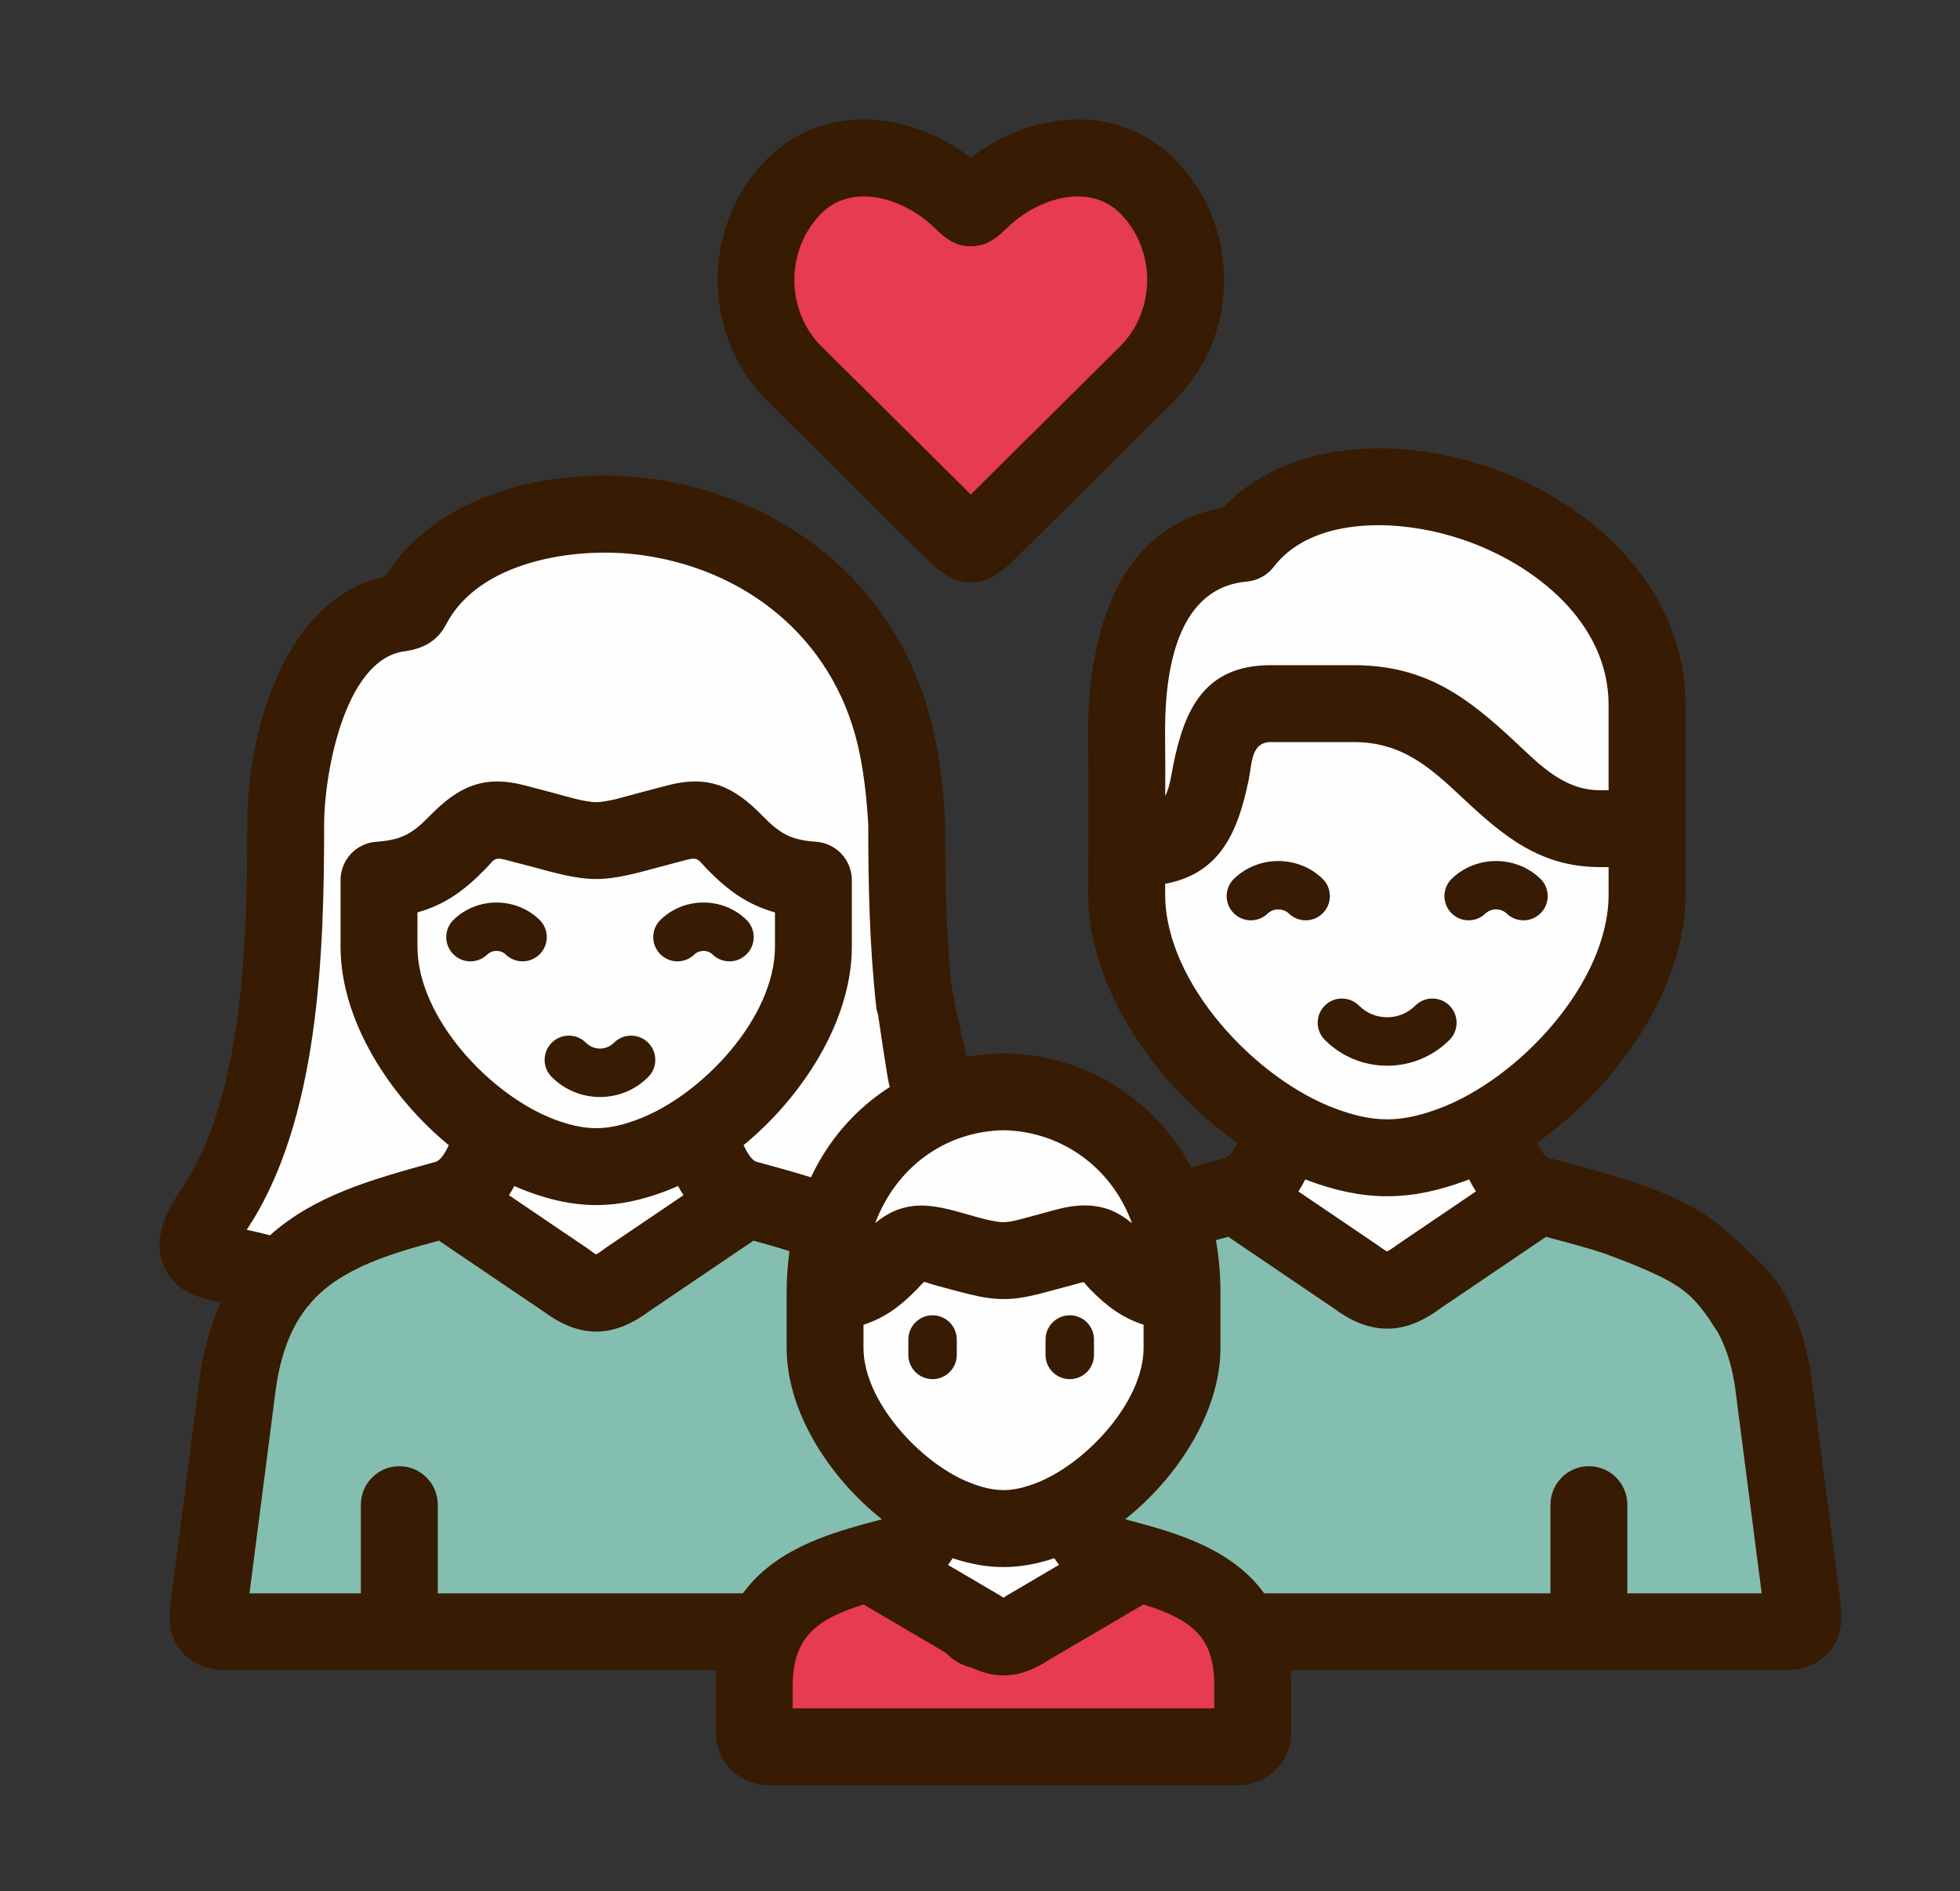
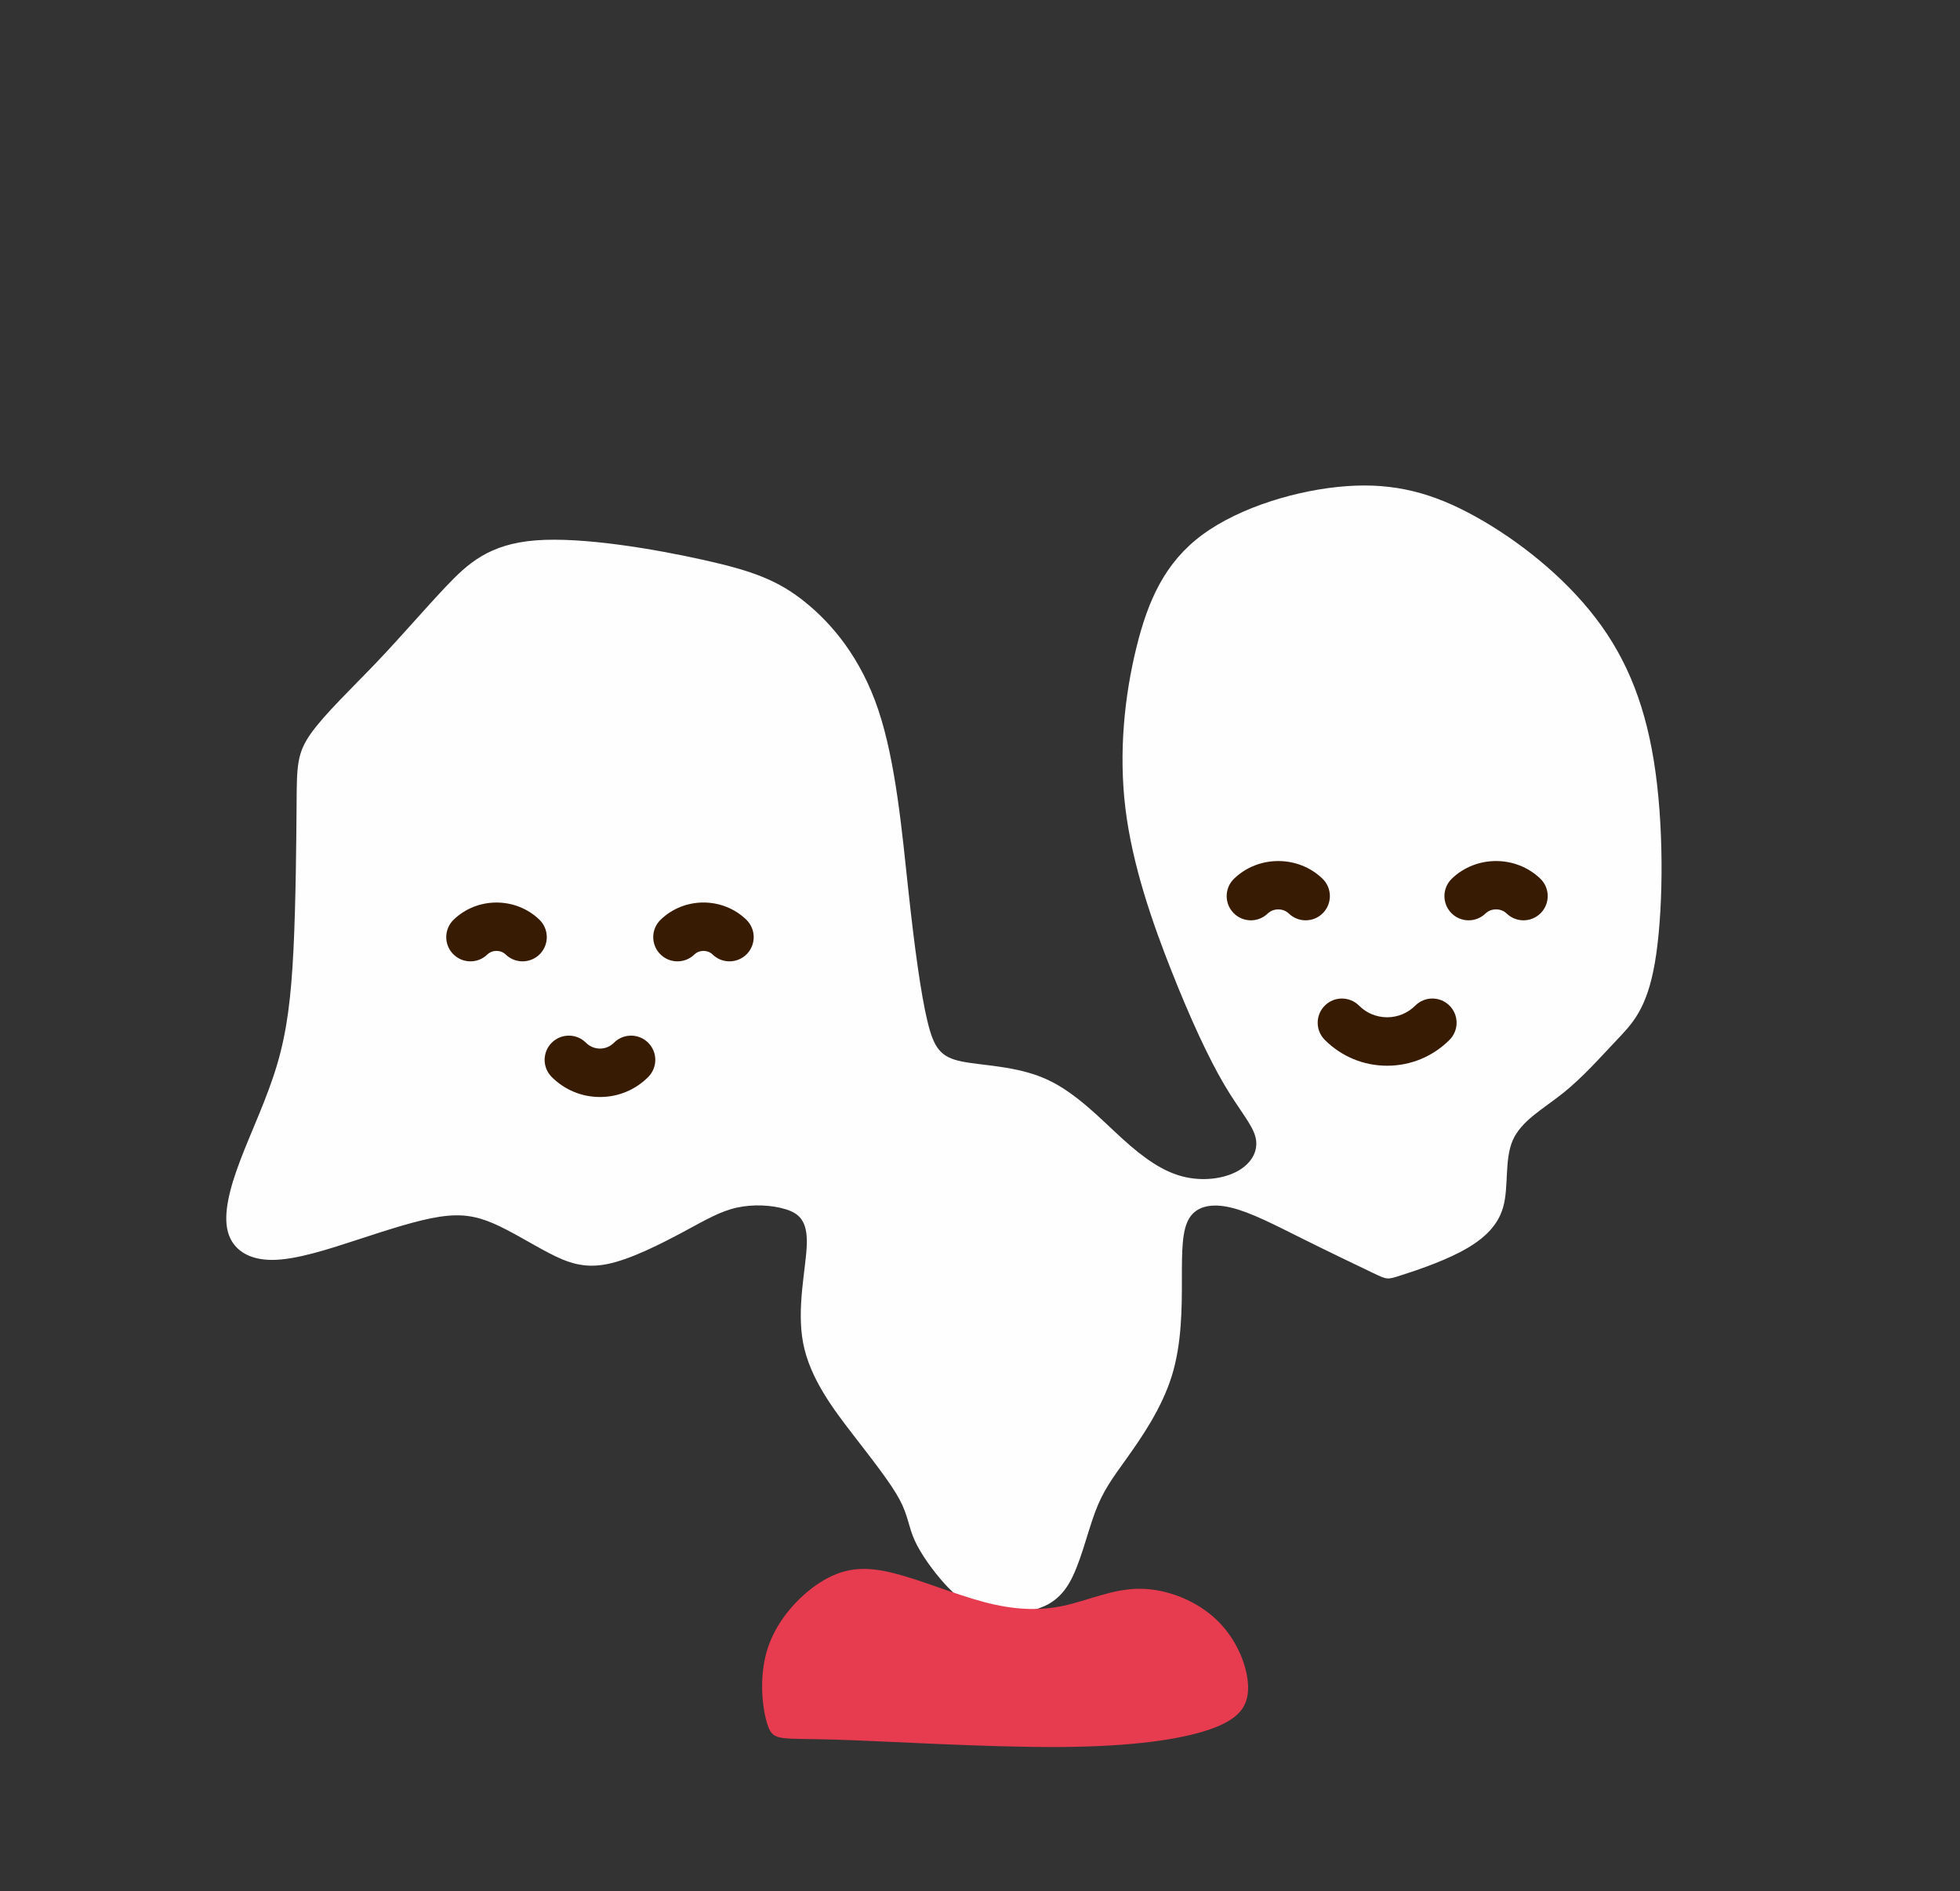
<svg xmlns="http://www.w3.org/2000/svg" xml:space="preserve" width="13.78mm" height="13.295mm" style="shape-rendering:geometricPrecision; text-rendering:geometricPrecision; image-rendering:optimizeQuality; fill-rule:evenodd; clip-rule:evenodd" viewBox="0 0 166082 160237">
  <rect x="0" y="0" width="166082" height="160237" fill="#333333" stroke="none" />
  <defs>
    <style type="text/css">  .fil4 {fill:none} .fil2 {fill:#FEFEFE} .fil3 {fill:#371B02} .fil0 {fill:#84BEB0} .fil1 {fill:#E73B4F}  </style>
  </defs>
  <g id="Слой_x0020_1">
    <g id="_1823811560864">
-       <path class="fil0" d="M37302 102684c2880,642 5248,2369 7651,4012 2402,1641 4838,3200 6654,3266 1815,66 3012,-1358 4327,-2732 1314,-1376 2750,-2699 4199,-3538 1447,-838 2909,-1193 3984,-1316 1074,-124 1761,-18 2404,532 644,548 1244,1540 1733,3489 490,1949 867,4856 1869,7999 1001,3142 2624,6522 3861,8960 1237,2439 2085,3934 2518,5223 432,1288 450,2367 1453,3608 1002,1241 2989,2644 4292,3413 1302,769 1917,903 3073,720 1156,-185 2852,-687 4171,-1212 1320,-525 2264,-1073 2665,-1981 401,-907 260,-2175 351,-3244 89,-1069 410,-1938 1311,-3518 900,-1580 2380,-3869 3340,-6472 959,-2605 1399,-5523 1818,-7929 419,-2407 817,-4303 1570,-5847 752,-1545 1857,-2739 3354,-2972 1496,-234 3384,494 5516,1438 2132,942 4506,2103 6515,2574 2009,472 3653,256 5221,-585 1567,-843 3059,-2311 4713,-3221 1653,-911 3467,-1265 5704,-999 2237,265 4894,1151 7664,2370 2768,1217 5646,2767 7595,4846 1949,2079 2968,4688 3788,9288 818,4599 1439,11191 1550,14758 109,3567 -288,4112 -4961,4495 -4672,382 -13619,604 -20661,693 -7042,88 -12180,44 -15125,531 -2946,487 -3698,1506 -4295,2945 -598,1439 -1042,3300 -3012,4496 -1971,1195 -5471,1727 -12135,1838 -6666,110 -16499,-199 -21711,-885 -5213,-687 -5807,-1750 -6103,-3144 -297,-1396 -297,-3124 -1926,-4120 -1631,-997 -4891,-1263 -12012,-2049 -7122,-787 -18104,-2093 -24149,-2476 -6045,-384 -7154,159 -7481,-1247 -328,-1406 124,-4760 679,-8957 553,-4197 1207,-9240 2620,-13181 1412,-3942 3582,-6784 6362,-8426 2779,-1642 6167,-2086 9046,-1443z" />
-       <path class="fil1" d="M71631 14287c-1374,354 -3366,884 -4763,2280 -1398,1394 -2200,3654 -1535,6843 664,3188 2794,7307 5210,10872 2417,3565 5117,6577 7200,8282 2081,1706 3542,2103 5115,1727 1573,-376 3255,-1528 6312,-4827 3056,-3299 7484,-8747 9499,-12577 2015,-3831 1617,-6047 864,-7795 -753,-1750 -1859,-3034 -4369,-3676 -2509,-643 -6419,-643 -9408,-399 -2990,243 -5059,730 -6779,531 -1721,-200 -3095,-1084 -4158,-1439 -1063,-354 -1815,-177 -3188,178z" />
      <path class="fil2" d="M25132 68100c-23,3149 -66,8340 -265,12382 -200,4042 -554,6932 -1396,9761 -842,2830 -2170,5600 -3101,8048 -930,2446 -1462,4571 -1063,6077 399,1506 1727,2392 3744,2392 2015,0 4716,-886 7291,-1727 2575,-842 5022,-1640 6883,-1926 1860,-288 3131,-68 4610,574 1478,643 3160,1706 4696,2504 1535,796 2921,1328 4914,930 1994,-399 4592,-1728 6490,-2747 1897,-1018 3093,-1727 4489,-2036 1394,-311 2989,-222 4141,132 1151,355 1859,974 1800,2976 -59,2002 -884,5386 -308,8376 575,2989 2552,5584 4272,7812 1719,2227 3180,4088 3910,5461 730,1373 730,2259 1263,3432 531,1174 1594,2635 2537,3676 942,1040 1762,1661 2892,2037 1130,376 2568,510 3951,311 1384,-200 2713,-732 3674,-2326 959,-1594 1552,-4252 2239,-6090 686,-1838 1467,-2856 2708,-4597 1241,-1741 2943,-4205 3794,-6950 851,-2747 851,-5775 851,-8175 0,-2401 0,-4171 633,-5190 631,-1019 1897,-1284 3548,-885 1651,397 3689,1460 5956,2590 2267,1129 4764,2326 6013,2923 1247,598 1247,598 2346,244 1099,-354 3298,-1063 5084,-1993 1785,-931 3159,-2082 3645,-3809 487,-1728 90,-4030 820,-5681 730,-1651 2591,-2651 4252,-3979 1661,-1329 3121,-2987 4480,-4422 1358,-1434 2613,-2643 3300,-6607 685,-3963 805,-10682 67,-16101 -739,-5419 -2333,-9537 -5079,-13125 -2746,-3588 -6644,-6643 -10209,-8613 -3565,-1972 -6799,-2858 -10885,-2566 -4087,291 -9030,1761 -12219,4108 -3189,2347 -4624,5573 -5608,9578 -984,4004 -1516,8787 -929,13615 586,4827 2290,9700 3906,13784 1616,4085 3145,7381 4463,9618 1317,2237 2426,3413 2671,4533 243,1119 -377,2181 -1563,2823 -1186,643 -2940,864 -4601,444 -1660,-421 -3230,-1484 -5077,-3155 -1848,-1673 -3972,-3955 -6496,-5095 -2525,-1141 -5449,-1141 -7198,-1506 -1750,-365 -2326,-1096 -2880,-3400 -555,-2306 -1086,-6185 -1618,-11101 -531,-4916 -1062,-10869 -2545,-15285 -1484,-4416 -3919,-7294 -6199,-9132 -2282,-1839 -4408,-2635 -8549,-3562 -4141,-927 -10297,-1982 -14277,-1672 -3981,310 -5784,1986 -7624,3928 -1840,1942 -3717,4149 -5826,6365 -2110,2214 -4453,4434 -5625,6098 -1171,1664 -1171,2771 -1193,5921z" />
      <path class="fil1" d="M65076 146258c-465,-1299 -837,-4177 5,-6679 841,-2504 2896,-4630 4788,-5714 1891,-1086 3618,-1130 5899,-552 2279,576 5112,1774 7592,2432 2481,658 4608,775 6713,331 2105,-443 4186,-1450 6494,-1450 2307,0 4841,1007 6555,2663 1714,1654 2608,3959 2637,5648 28,1690 -810,2763 -3250,3606 -2442,843 -6488,1456 -12730,1492 -6243,37 -14681,-502 -19180,-631 -4499,-129 -5057,152 -5523,-1146z" />
-       <path class="fil3" d="M82263 13367c5181,-3993 12594,-4738 17422,269 5363,5562 5385,14572 55,20090 -31,40 -45,55 -106,116l-14019 13907c-91,92 -189,177 -282,250l-160 126c-876,691 -1647,1188 -2781,1222 -43,3 -85,4 -128,4 -45,0 -89,-1 -93,-1 -1173,-34 -1936,-534 -2820,-1224l-158 -123c-101,-78 -198,-164 -288,-254l-14020 -13907c-33,-32 -59,-61 -36,-37 -15,-15 -26,-27 -15,-16 -5366,-5558 -5364,-14591 -1,-20152 4829,-5008 12246,-4258 17430,-270zm54334 93091c759,281 1958,740 3129,1262 1170,521 2309,1102 3208,1860 899,758 1557,1693 1984,2329 292,438 476,736 654,1013l8 13 4 6c812,1505 1251,3154 1472,4862l2223 17210 -11385 0 0 -7514c0,-1798 -1459,-3258 -3257,-3258 -1798,0 -3257,1460 -3257,3258l0 7514 -24258 0c-2329,-3201 -6023,-4670 -9740,-5720 -41,-13 -82,-25 -148,-38 -485,-140 -995,-276 -1527,-418 -123,-33 -245,-66 -367,-99 4335,-3434 8076,-9016 8076,-14529l0 -4627c0,-1506 -120,-3015 -385,-4499 349,-94 699,-188 1048,-281l8898 6030c1343,997 2819,1743 4558,1750 1742,7 3227,-753 4591,-1764l8876 -6014c10,2 20,4 29,8 1641,435 3313,874 4946,1408 166,72 369,145 620,238zm13566 1653c-276,-350 -642,-754 -1230,-1342 -953,-952 -2492,-2381 -3701,-3303 -1199,-916 -2075,-1333 -2866,-1694 -129,-83 -266,-157 -410,-224 -2970,-1356 -6106,-2198 -9252,-3033 -478,-128 -954,-261 -1432,-391 -395,-107 -773,-706 -1054,-1277 6567,-4603 12603,-12881 12603,-21047l0 -16078c0,-9871 -7910,-17151 -16732,-20153 -3975,-1352 -8472,-1950 -12644,-1337 -3688,539 -7180,2024 -9759,4752 -9359,1740 -11603,11436 -11474,19758 33,4343 3,8706 3,13058 0,8175 6071,16456 12650,21053 -281,569 -658,1163 -1056,1272 -82,22 -138,43 -218,70 -874,233 -1762,466 -2660,709 -848,-1590 -1916,-3044 -3194,-4325 -3372,-3383 -7882,-5246 -12649,-5324l-85 0c-1050,17 -2085,121 -3098,306 -26,-190 -74,-417 -140,-711 -217,-952 -629,-2605 -881,-3920 -135,-705 -224,-1314 -316,-1867 -407,-4420 -482,-8878 -482,-13312 0,-66 -2,-133 -7,-200 -164,-2677 -443,-5340 -1062,-7953 -2788,-11774 -12349,-19605 -24186,-21071 -7924,-981 -17703,1148 -22217,8340 -8615,1810 -11663,13412 -11663,20945 0,9117 -200,23005 -5522,30862 -1291,1907 -2520,4246 -1566,6568 879,2134 2819,2715 4848,3140 -972,2135 -1542,4436 -1842,6764l-2425 18827c-189,1466 -12,2885 1003,4039 1026,1169 2438,1515 3929,1515l41325 0c-31,426 -45,851 -45,1278l0 3994c0,2471 2007,4478 4478,4478l39795 0c2471,0 4477,-2009 4477,-4478l0 -3994c0,-426 -13,-852 -44,-1278l41659 0c1510,0 2906,-336 3944,-1518 1016,-1156 1197,-2581 1008,-4050l-2455 -18990c-381,-2940 -1280,-5801 -2899,-8300 -133,-206 -286,-393 -456,-558zm-75756 -22094c221,1514 550,3691 759,4960 85,507 150,868 233,1131 -1098,701 -2128,1527 -3070,2471 -1506,1511 -2710,3261 -3614,5181 -1516,-476 -3084,-899 -4602,-1313 -415,-113 -817,-795 -1106,-1410 4879,-4001 9174,-10451 9174,-16825l0 -5631c0,-1711 -1325,-3132 -3030,-3252 -2220,-156 -3104,-733 -4586,-2244 -2351,-2400 -4493,-3443 -7942,-2550 -830,214 -1658,432 -2486,654 -971,259 -2620,780 -3618,780 -1001,0 -2648,-520 -3621,-780 -827,-222 -1655,-441 -2485,-654 -3454,-890 -5596,151 -7949,2553 -1479,1509 -2364,2087 -4580,2241 -1707,120 -3028,1541 -3028,3252l0 5631c0,6372 4296,12825 9173,16826 -288,614 -691,1294 -1114,1412l-574 160c-4806,1339 -9678,2677 -13467,6066 -644,-177 -1309,-324 -1972,-468 6185,-9251 6563,-23681 6563,-34396 0,-3988 1630,-13799 6711,-14611 48,-7 96,-13 145,-19 1528,-213 2743,-855 3483,-2278 2785,-5356 10851,-6576 16228,-5912 9092,1125 16495,7033 18643,16103 527,2226 757,4498 897,6776 -1,5129 107,10296 675,15435 27,247 82,484 160,711zm7852 -44117l12751 -12647c2937,-3058 2927,-8043 -16,-11094 -2632,-2729 -6877,-1362 -9346,862 -174,156 -342,315 -511,477 -850,810 -1635,1365 -2873,1365 -1251,0 -2048,-576 -2905,-1394 -160,-152 -320,-304 -484,-452 -2470,-2224 -6722,-3584 -9353,-857 -2942,3050 -2948,8036 -33,11072l12770 12668zm28346 58039c-179,349 -374,690 -587,1019l6621 4488c58,36 98,65 153,106 156,117 510,374 748,487 239,-113 593,-371 767,-500 32,-23 65,-46 98,-69l6662 -4515c-214,-329 -408,-669 -587,-1017 -97,37 -193,74 -290,110 -2157,802 -4333,1317 -6645,1317 -2314,0 -4494,-516 -6654,-1316 -95,-36 -190,-72 -286,-110zm-11868 -32485c408,-799 525,-1885 693,-2703 967,-4723 2686,-8387 8256,-8387l6980 0c6075,0 9610,2636 13808,6574 2047,1920 4081,4022 7080,4020l751 0 0 -7236c0,-6973 -6263,-11925 -12316,-13984 -2285,-779 -4787,-1235 -7205,-1235 -3234,0 -6780,838 -8848,3523 -556,722 -1387,1178 -2295,1257 -6289,556 -6991,8428 -6915,13359 24,1597 18,3207 11,4812zm37568 6019l-749 0c-4984,0 -8115,-2572 -11539,-5784 -2844,-2667 -5184,-4810 -9351,-4810l-6980 0c-1688,0 -1594,1809 -1874,3180 -911,4446 -2426,7973 -7082,8831l0 911c0,7488 7661,15628 14428,18139 1409,523 2874,910 4387,910 1509,0 2971,-387 4376,-909 6767,-2512 14384,-10656 14384,-18140l0 -2328zm-62147 30171c593,-490 1237,-903 1998,-1169 1635,-575 3186,-283 4810,145 1218,320 2457,757 3707,923 706,94 1540,-160 2221,-339 822,-214 1637,-452 2458,-670 949,-253 1909,-436 2896,-383 1538,84 2641,645 3673,1504 -193,-523 -417,-1035 -675,-1532 -2010,-3867 -5878,-6271 -10210,-6352 -5039,96 -9135,3229 -10878,7873zm-989 8610l-1 1955c-2,4532 4791,9677 8817,11348 131,54 261,104 392,153 1010,376 2009,625 3093,539 760,-60 1501,-271 2214,-536 4194,-1554 9218,-6862 9218,-11504l0 -1955c-1838,-601 -3133,-1580 -4558,-3031 -112,-113 -469,-529 -488,-577 -193,7 -536,125 -726,174 -365,97 -729,193 -1094,291 -1218,323 -2416,691 -3669,873 -1164,167 -2322,96 -3469,-145 -1273,-268 -2518,-639 -3774,-969 -175,-46 -711,-238 -796,-253 -143,76 -486,482 -604,604 -1420,1452 -2719,2432 -4555,3033zm16566 20346c-141,-182 -273,-370 -398,-564 -1396,467 -2819,751 -4307,751 -1481,0 -2906,-283 -4305,-748 -126,193 -257,382 -398,564l4417 2593c77,50 184,125 288,187 94,-58 191,-124 252,-164 45,-31 81,-53 149,-92l4302 -2527zm-24068 -55286c-2356,-667 -3969,-1845 -5754,-3667 -718,-733 -712,-1050 -1664,-806 -812,210 -1621,426 -2431,642 -1701,454 -3527,1001 -5298,1001 -1772,0 -3599,-548 -5299,-1001 -810,-216 -1621,-428 -2433,-638 -958,-247 -949,63 -1671,800 -1784,1823 -3392,3001 -5745,3668l0 2899c0,6040 6209,12637 11665,14665 1119,416 2281,721 3483,721 1195,0 2360,-310 3474,-723 5456,-2028 11673,-8622 11673,-14663l0 -2898zm-1521 4369c-12478,12796 8213,-8419 0,0zm-6232 19593c-164,-253 -316,-515 -458,-780 -393,175 -792,339 -1195,488 -1864,691 -3744,1130 -5741,1130 -2001,0 -3882,-438 -5750,-1130 -403,-149 -799,-312 -1190,-485 -142,265 -294,524 -457,777l6544 4433c39,24 63,42 159,108 132,99 491,376 693,477 205,-102 577,-389 813,-561l6582 -4457zm5033 33737c2326,-3190 5996,-4659 9679,-5703 38,-13 64,-19 146,-43 525,-147 1053,-286 1580,-427 130,-35 260,-70 378,-99 -4335,-3433 -8076,-9018 -8076,-14532l0 -4627c0,-1193 78,-2385 242,-3566 -1010,-321 -2032,-607 -3053,-887l-8789 5951c-1337,990 -2834,1754 -4534,1754 -1703,0 -3196,-764 -4515,-1739l-8814 -5967c-3755,1019 -8156,2219 -10795,5192 -108,150 -229,293 -361,423 -1638,2064 -2371,4657 -2702,7235l-2195 17035 9440 0 0 -7515c0,-1797 1460,-3258 3257,-3258 1798,0 3258,1459 3258,3258l0 7515 25854 0zm39945 9749l0 -1957c0,-732 -59,-1480 -236,-2192 -386,-1560 -1242,-2555 -2612,-3353 -963,-559 -2070,-969 -3147,-1310l-8097 4753c-429,278 -867,522 -1336,726 -774,336 -1582,539 -2428,539 -925,0 -1797,-239 -2628,-627 -863,-213 -1646,-622 -2244,-1279l-6989 -4105c-3658,1169 -6004,2526 -6004,6848l0 1957 35721 0z" />
      <path class="fil3" d="M58833 80884c422,-410 1131,-411 1547,-6 400,390 917,583 1433,583 534,0 1067,-207 1470,-619 791,-811 775,-2111 -37,-2903 -2000,-1950 -5260,-1951 -7269,-4 -815,789 -835,2088 -46,2902 788,815 2088,835 2902,47zm-17541 -1c424,-410 1137,-410 1560,0 399,385 914,578 1428,578 536,0 1071,-208 1474,-624 790,-814 768,-2113 -45,-2902 -2006,-1943 -5268,-1943 -7273,0 -813,789 -834,2088 -45,2902 788,815 2087,835 2901,46zm5458 10376c1094,1095 2547,1697 4092,1697l7 0c1544,-1 2994,-606 4082,-1700 798,-804 795,-2104 -10,-2902 -804,-799 -2103,-796 -2902,8 -312,316 -731,489 -1175,491 -1,0 -1,0 -2,0 -448,0 -871,-176 -1189,-495 -800,-801 -2100,-802 -2902,-1 -801,801 -803,2101 -1,2902l0 0z" />
      <path class="fil3" d="M122826 88115c800,-801 800,-2102 -1,-2902 -801,-802 -2102,-802 -2903,1 -636,635 -1482,986 -2382,986 -900,0 -1745,-351 -2380,-986 -802,-801 -2101,-803 -2902,-1 -803,800 -803,2101 -1,2902 1410,1411 3286,2190 5283,2190 1998,0 3875,-779 5286,-2190zm3045 -10706c488,-470 1311,-470 1798,0 399,385 911,575 1425,575 538,0 1074,-210 1477,-627 787,-816 763,-2115 -52,-2902 -2067,-1993 -5431,-1993 -7498,0 -814,787 -838,2086 -51,2902 785,816 2086,839 2901,52l0 0zm-13811 -2954c-2064,-1992 -5425,-1991 -7489,0 -816,787 -840,2085 -53,2902 787,816 2086,839 2902,52 485,-467 1305,-467 1790,0 399,383 912,575 1426,575 537,0 1073,-210 1476,-627 787,-816 764,-2115 -52,-2902l0 0z" />
-       <path class="fil3" d="M90647 116864c1134,0 2053,-920 2053,-2052l0 -1306c0,-1134 -919,-2053 -2053,-2053 -1133,0 -2052,919 -2052,2053l0 1306c1,1132 919,2052 2052,2052zm-11626 0c1134,0 2052,-920 2052,-2052l0 -1306c0,-1134 -918,-2053 -2052,-2053 -1133,0 -2052,919 -2052,2053l0 1306c0,1132 919,2052 2052,2052z" />
    </g>
-     <rect class="fil4" width="166082" height="160237" />
  </g>
</svg>